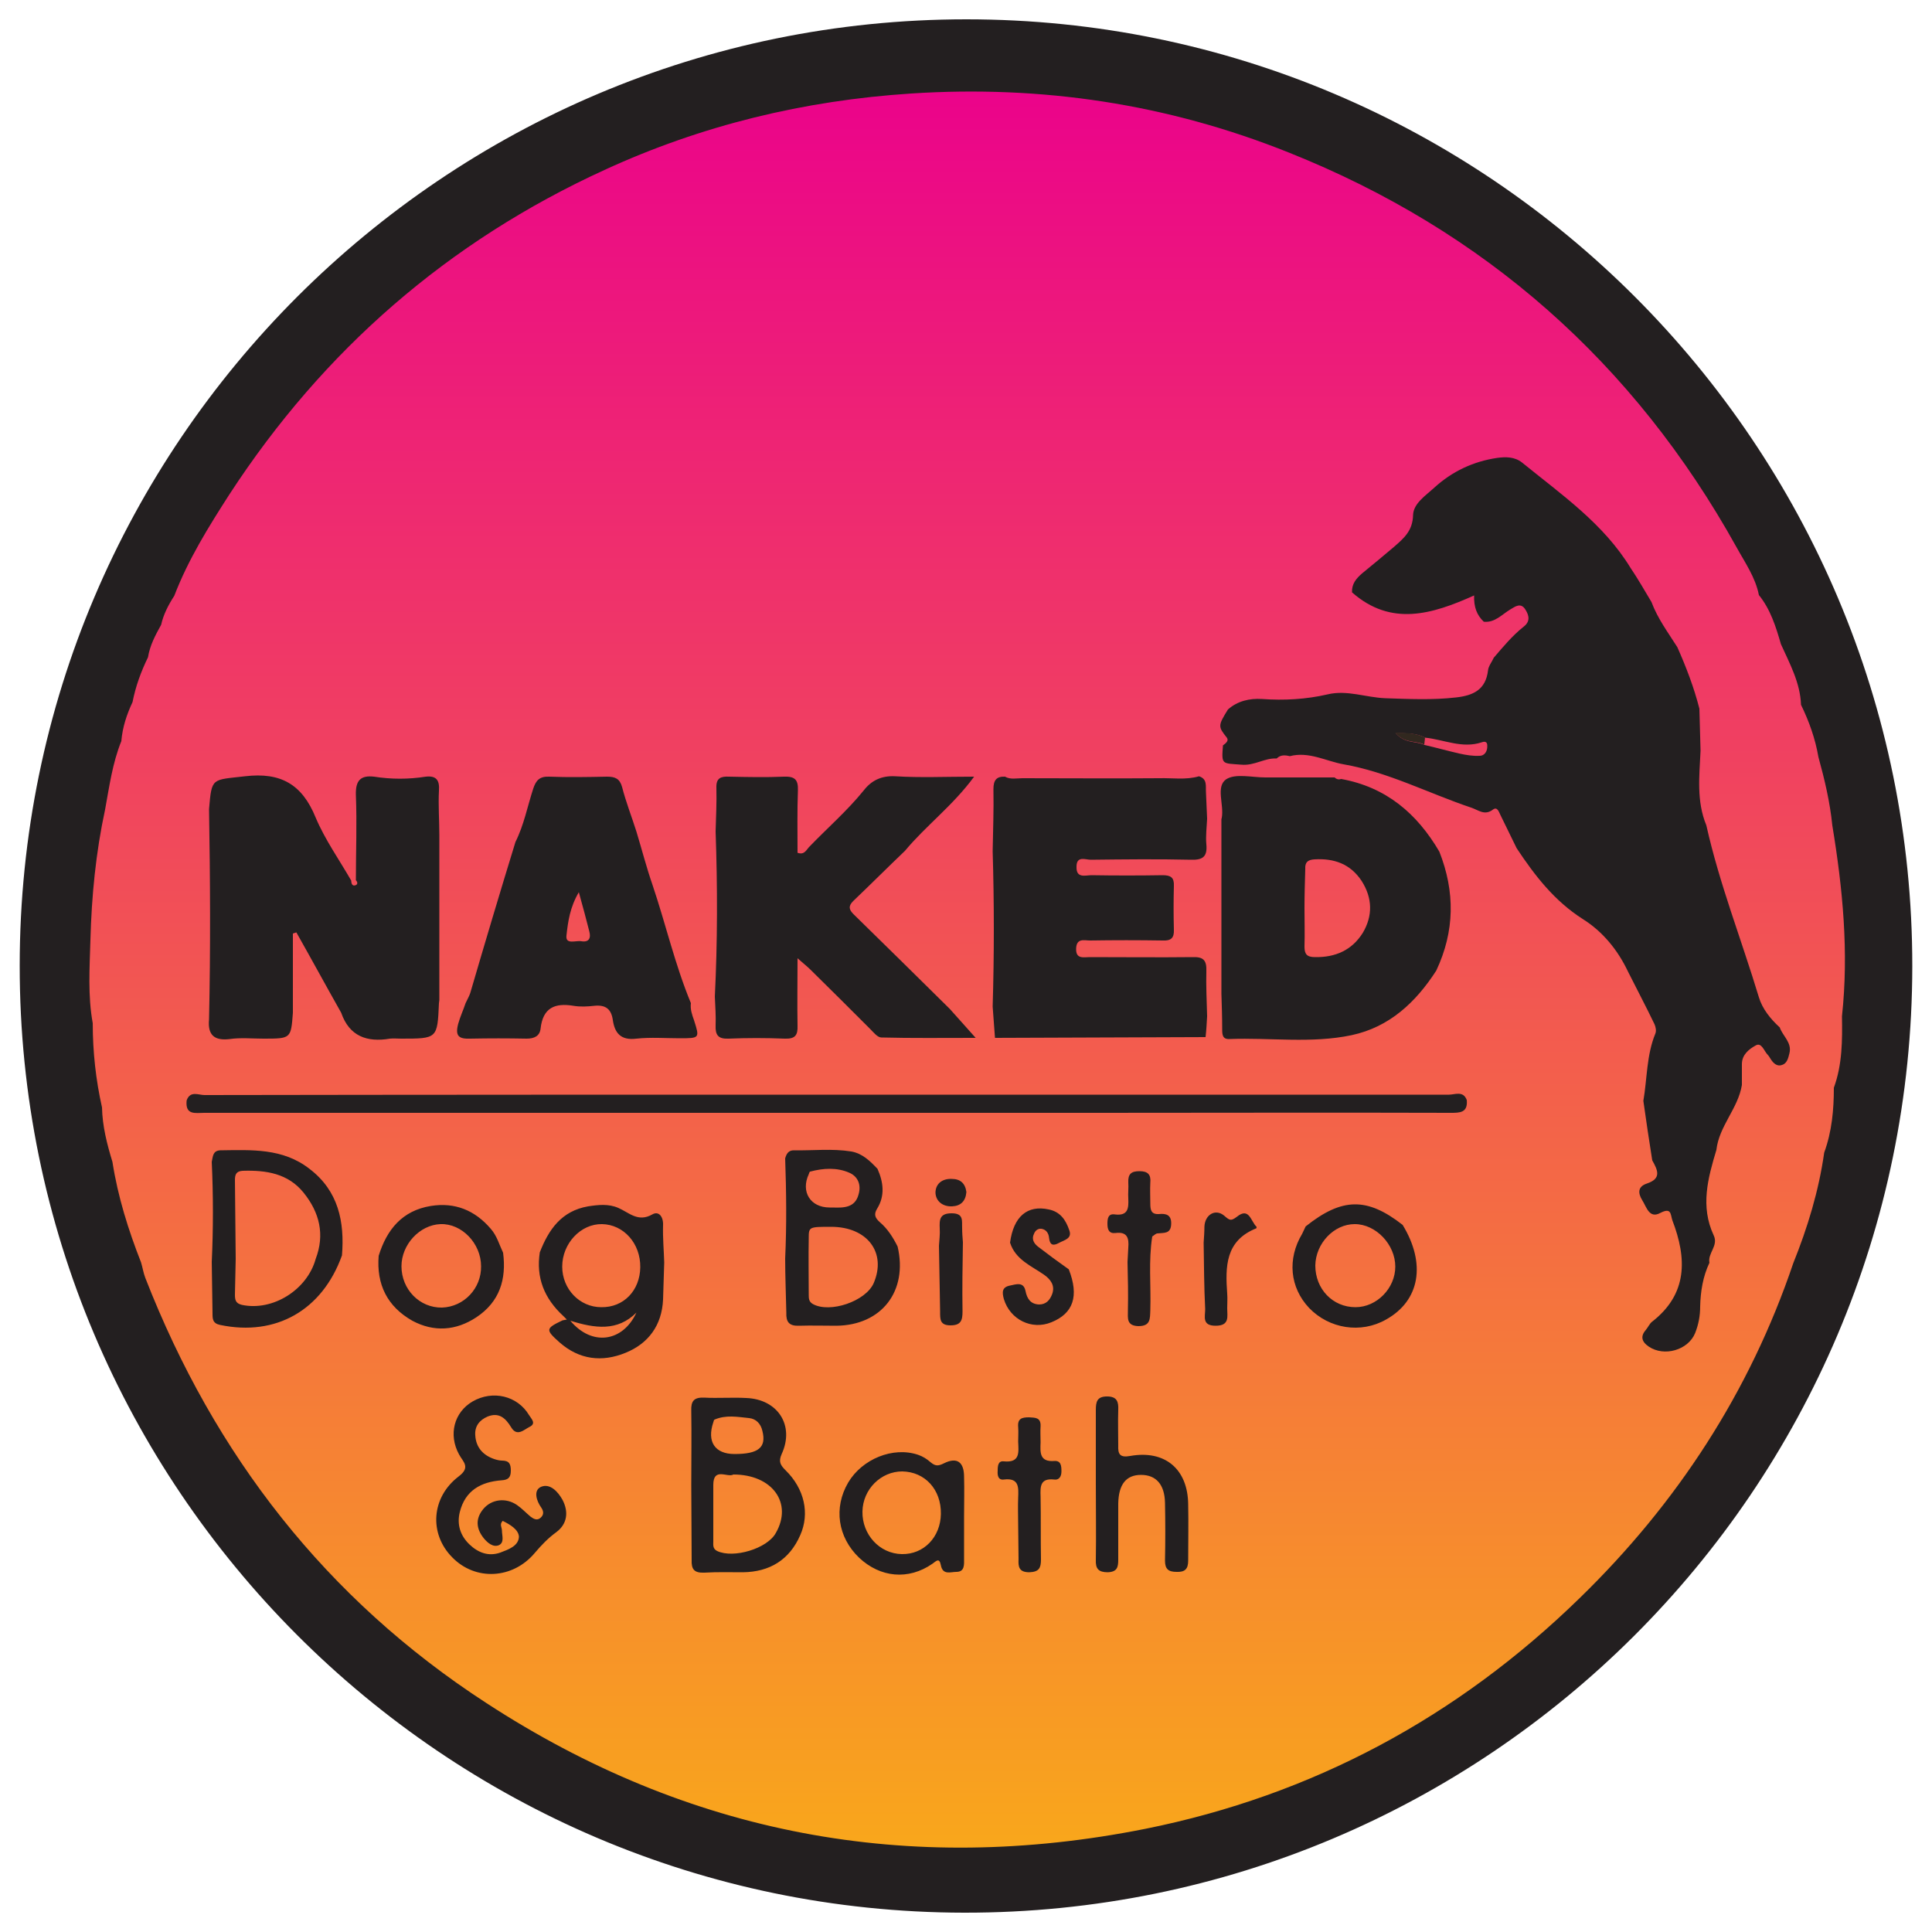
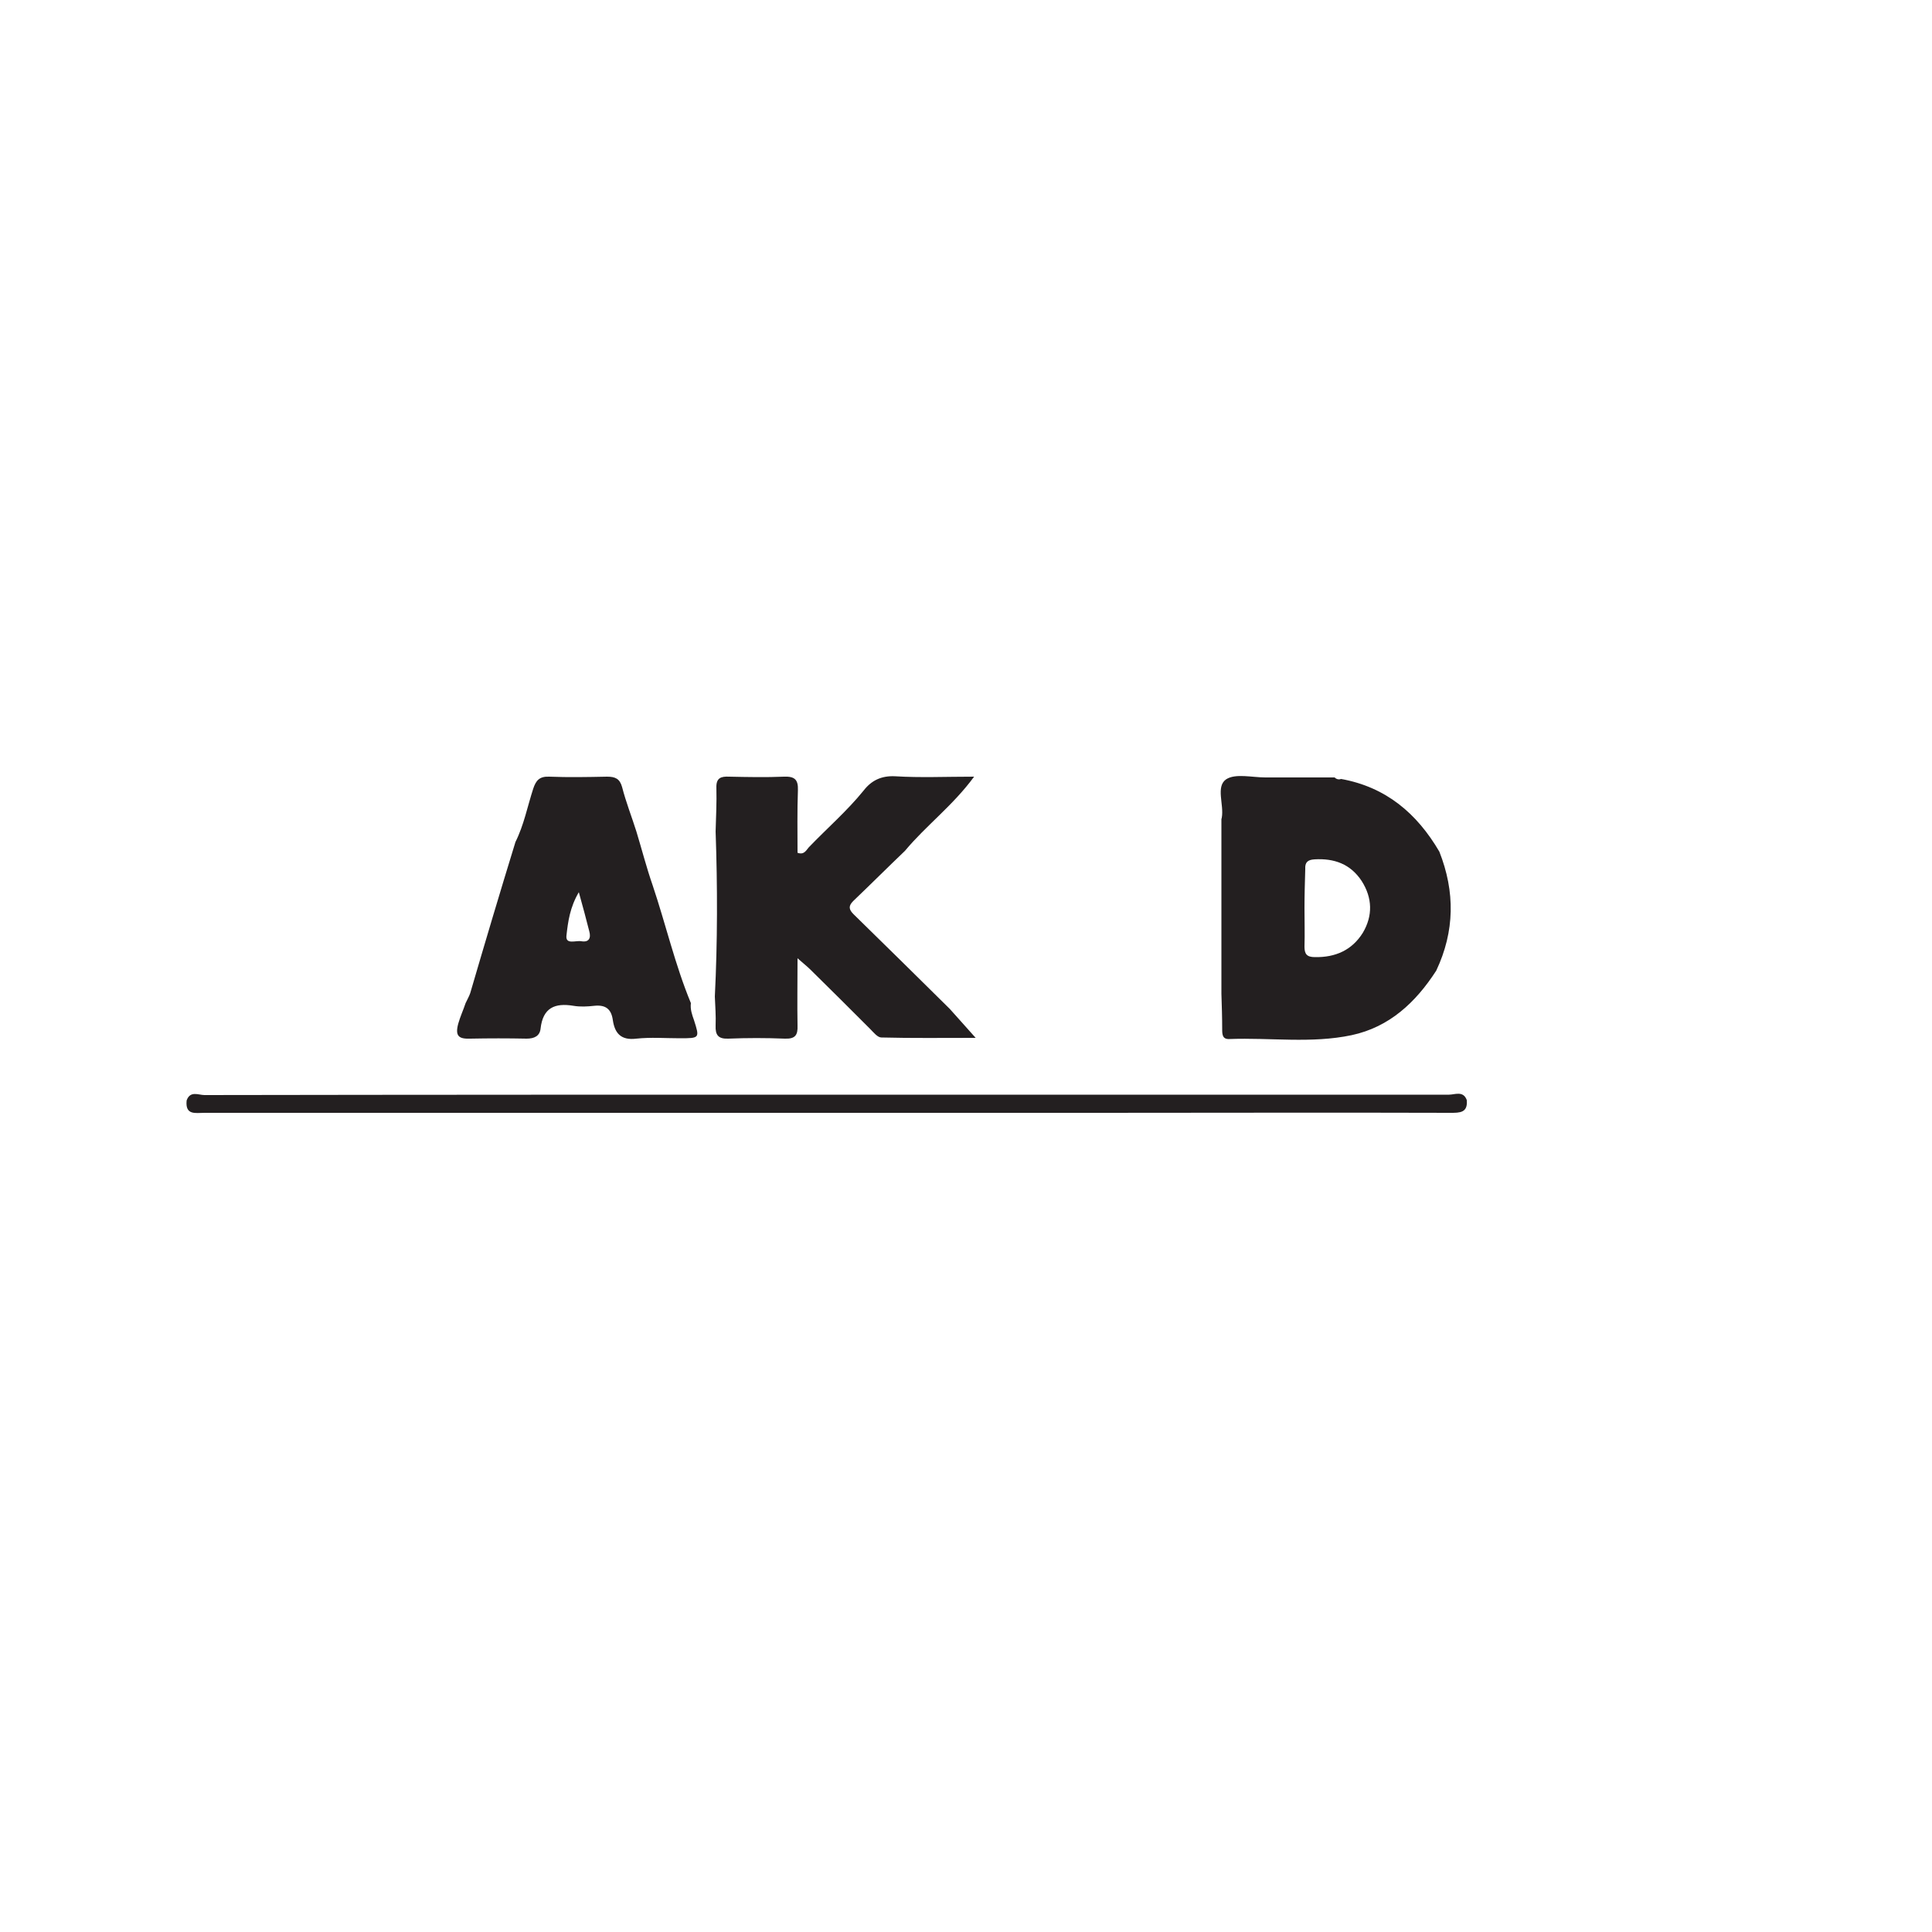
<svg xmlns="http://www.w3.org/2000/svg" xml:space="preserve" viewBox="0 0 500 500">
  <linearGradient id="a" x1="249.56" x2="249.56" y1="479.196" y2="20.838" gradientUnits="userSpaceOnUse">
    <stop offset="0" style="stop-color:#f9a71b" />
    <stop offset="1" style="stop-color:#eb028b" />
  </linearGradient>
-   <circle cx="249.6" cy="250" r="229.2" fill="url(#a)" />
-   <path fill="#231f20" d="M250.1 5C385.2 5 495 115 494.9 250.1c-.1 135.3-110.1 245.1-245.4 244.9C114.7 494.8 5 384.8 5.1 249.9 5.1 114.8 115 5 250.1 5m224.5 276.5c2.2-6 2.2-12.3 2.1-18.5 1.8-16.6.2-33-2.5-49.4-.6-6-2-11.9-3.6-17.7-.8-4.7-2.4-9.2-4.5-13.5-.2-5.7-2.9-10.6-5.2-15.7-1.3-4.5-2.7-9-5.7-12.7-.9-4.6-3.6-8.4-5.8-12.4-26.5-47.7-65.2-81.9-115.8-102.1-31.4-12.6-64-17.5-97.8-15.3-27.7 1.8-54.2 8.2-79.4 19.8-40.4 18.5-72.7 46.6-97 83.9-5.4 8.4-10.7 16.9-14.3 26.3-1.5 2.3-2.8 4.8-3.4 7.5-1.5 2.7-2.9 5.3-3.4 8.4-1.8 3.7-3.2 7.5-4 11.6-1.5 3.2-2.6 6.5-2.9 10.1-2.3 5.7-3.1 11.7-4.2 17.7-2.4 11.1-3.5 22.4-3.8 33.8-.2 7.2-.7 14.4.6 21.5 0 7.4.8 14.7 2.4 21.8.1 4.9 1.3 9.5 2.7 14.1 1.4 9 4.1 17.6 7.4 26 .4 1.3.6 2.7 1.1 4 17.9 45.9 46.8 83.1 88.2 110 52.3 34.1 109.4 44.8 170.6 32.6 43.3-8.7 80.8-28.9 112.4-59.7 25.2-24.5 44-53.3 55.3-86.7 3.7-9.2 6.6-18.7 8-28.6 2-5.5 2.5-11.1 2.5-16.8" />
  <g fill="#231f20">
-     <path d="M427.4 155.8c1.6 4.3 4.3 7.9 6.7 11.7 2.3 5.2 4.3 10.4 5.7 15.9.1 3.6.2 7.2.3 10.9-.3 6.5-1.1 13 1.5 19.3 3.4 15.2 9.1 29.6 13.6 44.5.9 3 3 5.6 5.4 7.8.8 2.3 3.2 3.9 2.5 6.7-.3 1.2-.6 2.6-1.9 3-1.4.5-2.3-.5-3-1.6-.2-.3-.4-.7-.7-1-1-1-1.6-3.4-3.2-2.4-1.6.9-3.5 2.3-3.5 4.8v5.4c-1 6.1-5.9 10.6-6.6 16.8-2.2 7.3-4.2 14.6-.7 22.1 1.3 2.7-1.6 4.6-1.1 7.1-1.7 3.6-2.3 7.4-2.4 11.3 0 2.4-.4 4.6-1.3 6.9-1.8 4.4-8 6.2-12 3.5-1.9-1.3-2.2-2.7-.7-4.4.5-.6.9-1.5 1.5-2 9.3-7.2 9.1-16.4 5.3-26.3-.5-1.5-.2-3.4-3.1-1.9-2.9 1.6-3.6-1.6-4.7-3.3-1.1-1.8-1.2-3.5 1.2-4.3 3.9-1.3 2.8-3.5 1.4-6-.8-5.1-1.6-10.3-2.3-15.4 1-5.8.8-11.8 3.1-17.4.3-.7.1-1.7-.2-2.4-2.2-4.6-4.6-9.1-6.9-13.7-2.6-5.5-6.5-10.3-11.6-13.5-7.4-4.7-12.5-11.3-17.2-18.4-1.4-2.9-2.8-5.7-4.2-8.6-.4-.8-.8-2.2-1.9-1.4-2.2 1.7-3.8.1-5.7-.5-11-3.7-21.5-9.2-33-11.2-4.5-.8-9-3.4-13.9-2.1-1.2-.3-2.4-.4-3.4.6-3.1-.2-5.7 1.9-9.1 1.6-5.1-.4-5.2.1-4.8-5 .7-.5 1.6-1.2 1-2-2.3-2.9-2.3-3.1.3-7.3 2.5-2.2 5.6-2.9 8.8-2.7 5.7.4 11.4.1 17-1.2 5-1.2 9.9.8 14.9 1 6.1.2 12.2.5 18.3-.2 4.5-.5 7.7-2 8.3-7 .1-1.1 1-2.2 1.5-3.3 2.4-2.8 4.8-5.7 7.7-8 1.7-1.3 1.5-2.8.5-4.4-1.2-2-2.7-.8-3.9-.1-2.2 1.3-4 3.5-6.9 3.2-1.8-1.7-2.6-3.8-2.5-6.8-10.9 4.9-21.5 8.1-31.6-.8-.1-2.2 1.1-3.6 2.6-4.9 2.8-2.3 5.6-4.6 8.3-6.9 2.5-2.2 4.8-4.1 4.9-8.2.1-3 3.2-5 5.5-7.1 4.6-4.2 10.1-6.8 16.3-7.7 2.2-.3 4.5-.3 6.4 1.2C404.1 128 415 135.5 422 147c1.9 2.8 3.6 5.8 5.4 8.8m-58.6 35.1c-2.3-1.2-4.7-1.1-7.6-1.2 2.3 2.8 5.2 2 7.5 3.1 3 .7 5.9 1.5 8.9 2.2 1.8.4 3.6.7 5.3.6 1.4 0 2.1-1.3 2-2.7 0-.9-.6-1.1-1.4-.8-5.1 1.7-9.8-.7-14.7-1.2M54.1 263.8c.4-18.1.3-36.3 0-54.4.7-8.3.7-7.5 9.3-8.5 9.3-1.1 14.8 2.1 18.3 10.7 2.4 5.7 6.1 10.9 9.2 16.3 0 .8.3 1.5 1.1 1.2.6-.2.6-.8.1-1.3 0-7.4.3-14.7 0-22.1-.1-3.7 1.2-5.1 4.7-4.7 4.5.7 8.9.7 13.4 0 2.7-.3 3.6.9 3.4 3.6-.2 3.8.1 7.7.1 11.5v42.7c0 .3-.1.5-.1.8-.4 9.2-.4 9.2-9.8 9.2-1 0-2-.1-2.9 0-5.9 1-10.5-.6-12.6-6.7-3.9-6.9-7.7-13.9-11.6-20.8l-.9.3v20.5c-.5 6.7-.5 6.7-7.6 6.7-2.9 0-5.9-.3-8.7.1-4 .5-5.8-1-5.4-5.1M310.3 200.9c2.2.7 1.7 2.5 1.8 4.1l.3 6.9c-.1 2.2-.4 4.5-.2 6.6.3 3.2-.9 4.1-4 4-8.6-.2-17.3-.1-25.9 0-1.4 0-3.7-1.1-3.7 1.8-.1 3.1 2.3 2.2 3.9 2.2 6.1.1 12.3.1 18.4 0 2.1 0 3 .6 2.9 2.8-.1 3.8-.1 7.5 0 11.3.1 2.2-.8 2.9-2.9 2.8-6.3-.1-12.5-.1-18.8 0-1.5 0-3.5-.7-3.6 2.1s2 2.2 3.5 2.2c8.9 0 17.8.1 26.7 0 2.8-.1 3.6.9 3.5 3.6-.1 3.9.1 7.8.2 11.7-.1 1.8-.2 3.6-.4 5.4-18.2.1-36.4.1-54.5.2l-.6-8.1q.6-20.1 0-40.2c.1-5.4.3-10.7.2-16.1 0-2.3.8-3.3 3-3.2 1.4.8 3 .4 4.5.4 11.8 0 23.6.1 35.4 0 3.4-.1 6.9.5 10.3-.5" />
    <path d="M347.1 201.6c11.6 2.1 19.6 8.9 25.4 18.8 4.1 10.4 4 20.6-.8 30.8-5.3 8.2-12.1 14.6-21.9 16.7-10.4 2.2-21.1.6-31.6 1-1.8.1-1.9-1.1-1.9-2.5 0-3.1-.1-6.1-.2-9.2V212c0-.1.1-.3.1-.4.6-3.4-1.6-8 1.1-9.9 2.4-1.6 6.7-.5 10.2-.5h17.9c.5.5 1.1.6 1.7.4m-9.5 33.4c0 3.3.1 6.7 0 10 0 1.9.6 2.7 2.7 2.7 5.3.1 9.6-1.8 12.4-6.3 2.6-4.4 2.5-9-.3-13.4-2.9-4.4-7.1-5.9-12.2-5.6-1.8.1-2.5.8-2.4 2.5-.1 3.4-.2 6.8-.2 10.1M185.2 215.2c.1-3.8.3-7.5.2-11.3-.1-2.6 1.2-3 3.3-2.9 4.7.1 9.5.2 14.2 0 2.7-.1 3.7.7 3.6 3.5-.2 5.4-.1 10.8-.1 16.2 1.7.6 2.2-.6 2.9-1.4 4.7-4.9 9.9-9.4 14.2-14.7 2-2.6 4.6-3.9 8.2-3.7 6.5.4 13 .1 20.4.1-5.5 7.5-12.5 12.7-17.9 19.2-4.5 4.3-8.9 8.7-13.4 13-1.3 1.3-1.1 2.2.1 3.4 8.3 8.1 16.6 16.3 24.9 24.5 2 2.2 4 4.5 6.7 7.5-8.7 0-16.5.1-24.4-.1-1 0-2-1.3-2.9-2.2-5.1-5.1-10.2-10.2-15.4-15.3-.8-.8-1.8-1.6-3.4-3 0 6.4-.1 11.9 0 17.4.1 2.5-.6 3.5-3.3 3.4-4.9-.2-9.7-.2-14.6 0-2.6.1-3.4-.9-3.3-3.4s-.1-5-.2-7.5c.7-14.2.7-28.4.2-42.7M133.4 217.9c2.2-4.4 3.1-9.2 4.6-13.8.7-2.1 1.6-3.2 4.1-3.1 5 .2 10 .1 15 0 2.1 0 3.3.5 3.9 2.7 1 3.9 2.5 7.7 3.7 11.5 1.4 4.6 2.6 9.3 4.2 13.9 3.4 10.1 5.8 20.6 9.9 30.5-.2 1.6.3 3 .8 4.4 1.5 4.7 1.5 4.7-3.7 4.7-3.7 0-7.5-.3-11.2.1-4 .5-5.6-1.4-6.1-4.8-.4-2.9-1.9-4-4.8-3.7-1.8.2-3.6.3-5.4 0-4.8-.8-7.9.5-8.5 5.9-.2 1.9-1.6 2.6-3.6 2.6-4.9-.1-9.7-.1-14.6 0-2.9.1-4-.6-3.1-3.9.5-1.8 1.3-3.5 1.9-5.3.4-.9.9-1.7 1.2-2.6 3.8-13 7.7-26.1 11.7-39.1m16.4 13c-2.3 3.9-2.8 7.6-3.2 11.2-.3 2.5 2.5 1.2 3.9 1.5 1.9.3 2.5-.8 2-2.6-.8-3.1-1.6-6.2-2.7-10.1M379.6 284.7c.3 3.3-1.8 3.3-4.2 3.3-30.5-.1-61.1 0-91.6 0H52.9c-2.3 0-5 .7-4.6-3.2.9-2.6 3.1-1.4 4.6-1.4 57.2-.1 114.3-.1 171.5-.1H375c1.5 0 3.7-1.1 4.6 1.4" />
  </g>
-   <path fill="#31281f" d="M368.8 190.9c-.1.6-.1 1.2-.2 1.8-2.2-1.1-5.2-.2-7.5-3.1 3 .1 5.4.1 7.7 1.3" />
  <g fill="#231f20">
-     <path d="M178.9 384.3c0-6.4.1-12.8 0-19.2-.1-2.5.7-3.5 3.3-3.4 3.6.2 7.3-.1 10.9.1 8.2.3 12.6 7.1 9.2 14.5-.9 2-.3 2.9 1 4.2 4.9 4.8 6.3 11.2 3.8 16.8-2.8 6.4-7.9 9.5-14.8 9.6-3.3 0-6.7-.1-10 .1-2.6.1-3.4-.8-3.3-3.3 0-6.6-.1-13-.1-19.4m10.9-2.7c-1.5.9-5.2-2-5.2 2.7v14.6c0 .9-.2 1.9 1 2.5 4.2 2 13-.6 15.2-4.7 4.4-7.7-.9-15.1-11-15.1m.3-5.3c6.2 0 8.3-1.7 7.2-6-.4-1.8-1.6-3.1-3.4-3.3-3-.3-6-.9-9 .4-.2.1-.2.5-.3.7-1.7 5 .4 8.2 5.5 8.2M130.1 393.6c-.9.9-.2 1.7-.2 2.5 0 1.3.7 3.1-.8 3.8-1.5.6-2.9-.6-3.9-1.8-2-2.5-2.2-5.1-.1-7.6s5.8-3 8.7-1c1.3.9 2.3 2 3.5 3 .8.6 1.7 1.1 2.6.3s.8-1.7.2-2.6c-1.3-1.8-2.1-4.5-.1-5.4 2.3-1 4.4 1.2 5.6 3.4 1.6 3.1 1.2 6.2-1.6 8.3-2.2 1.6-3.9 3.4-5.6 5.4-5.7 6.8-15.4 7.3-21.4 1.1-6-6.1-5.4-15.5 1.7-20.9 3.2-2.4 1.1-3.8.1-5.7-2.8-5.1-1.3-10.9 3.5-13.7 5.2-3 11.6-1.5 14.6 3.5.6 1 2 2.2.1 3.1-1.4.7-3.2 2.6-4.7.1-1.4-2.3-3.1-4-6.1-2.8-2.1.9-3.4 2.5-3.2 4.9.2 3.1 2 5.1 4.9 6.1.6.2 1.4.4 2 .4 1.9 0 2.3.9 2.3 2.6 0 1.8-.7 2.4-2.4 2.5-5.3.4-9.4 2.6-10.8 8.2-.8 3.2.1 6.1 2.5 8.4 2.2 2.1 4.9 3.2 8 2.1 2.1-.8 4.7-1.7 4.8-4.1-.1-1.9-2.4-3.2-4.2-4.1M249.5 392.5v10.9c0 1.5.2 3.4-2 3.4-1.5 0-3.5.9-4-1.7-.4-2.1-1.2-1.1-2.2-.4-6.2 4.3-13.5 3.6-19-1.6-5.5-5.3-6.6-12.9-2.8-19.4 3.6-6.1 11.6-9.4 18.1-7.2 1.2.4 2.3 1.1 3.2 1.9 1.2 1 1.9 1.1 3.5.3 3.4-1.7 5.2-.3 5.2 3.5.1 3.3 0 6.8 0 10.3m-6-.7c.1-6.3-4.1-10.9-10-11-5.5 0-10.2 4.6-10.3 10.4-.1 5.9 4.4 10.9 10.2 11 5.7.1 10-4.4 10.1-10.4M283.6 384.1v-19.2c0-2.1.3-3.5 2.9-3.5s3 1.4 2.9 3.5c-.1 3.1 0 6.1 0 9.2-.1 2.2.4 3.2 3.1 2.7 9-1.6 14.9 3.4 15 12.5.1 4.9 0 9.7 0 14.6 0 2.1-.8 3-3 2.9-2.1 0-3-.7-3-2.9q.15-7.5 0-15c-.1-4.7-2.3-7.2-6.2-7.2s-5.8 2.5-5.9 7.4v14.6c0 1.9-.3 3.1-2.7 3.2-2.4 0-3.2-.9-3.1-3.2.1-6.5 0-13.1 0-19.6M263.5 394.7c0-2.4-.1-4.7 0-7.1.1-2.6.3-5.2-3.7-4.7-1.5.2-1.7-1.1-1.6-2.3 0-1.2.1-2.6 1.6-2.4 4.3.4 3.8-2.4 3.7-5.1 0-1.3.1-2.5 0-3.8-.2-2.2 1-2.5 2.8-2.5 1.6.1 3.1 0 3 2.3-.1 1.4 0 2.8 0 4.2-.1 2.6-.3 5.1 3.6 4.8 1.7-.1 1.8 1.3 1.8 2.7 0 1.3-.6 2.3-1.9 2.1-3.6-.4-3.6 1.8-3.5 4.4.1 5.4 0 10.8.1 16.3 0 2.2-.5 3.2-3 3.3-2.7 0-2.9-1.4-2.8-3.4 0-2.9-.1-5.8-.1-8.8M203.2 325.7c.4-8.6.3-17.3 0-25.9.3-1.1.8-2.1 2.2-2.1 5 .1 9.9-.5 14.9.3 2.9.5 4.9 2.5 6.8 4.5 1.5 3.4 2 6.9-.1 10.3-1 1.6-.4 2.5.7 3.5 2 1.7 3.4 3.9 4.6 6.3 2.7 11.5-4.1 20.4-15.9 20.5-3.2 0-6.4-.1-9.6 0-2.6.1-3.4-1-3.3-3.4-.1-4.8-.3-9.4-.3-14m11.9-8.2c-5.7 0-5.8 0-5.8 2.9-.1 4.9 0 9.7 0 14.6 0 1 0 1.9 1.1 2.5 4.4 2.4 13.6-.7 15.7-5.4 3.4-7.9-1.6-14.6-11-14.6m-.4-5h.8c2.8.1 5.8.1 6.7-3.4.7-2.4-.1-4.6-2.4-5.6-3.2-1.4-6.7-1.2-10.1-.3-.2 0-.3.4-.4.7-2.1 4.5.4 8.6 5.4 8.6M80.1 302.5c7.5 5.7 9.1 13.7 8.4 22.4-5.1 14.2-17.1 21-31.5 18-2-.4-2-1.6-2-3-.1-4.4-.1-8.9-.2-13.3.4-8.6.4-17.3 0-25.9.3-1.3.2-2.9 2.2-3 8.1-.1 16.2-.6 23.1 4.8m1.6 23.3c2.4-6.3 1-12-3.1-17.1-4-5-9.7-5.9-15.8-5.7-1.7.1-2 1-2 2.4.1 6.8.1 13.6.2 20.4-.1 3.1-.1 6.1-.2 9.2 0 1.3.1 2.3 1.8 2.7 8 1.7 16.9-3.9 19.1-11.9M139.7 324.1c2.3-5.9 5.6-10.7 12.5-11.9 2.6-.4 5.3-.7 7.8.4 2.8 1.2 5.1 3.8 8.8 1.7 1.7-1 2.9.6 2.8 2.8-.1 3.2.2 6.4.3 9.6l-.3 9.6c-.3 6.7-3.8 11.4-9.7 13.8-6.1 2.5-12 1.8-17.1-2.7-3.7-3.3-3.6-3.6.8-5.7.4-.1.7-.1 1.1-.2l-.9-.9c-5-4.6-7.1-10-6.1-16.5m26 3.9c.1-6.2-4.3-11.1-9.9-11.2-5.5-.1-10.3 5-10.3 11 0 5.8 4.5 10.5 10.1 10.5 5.8.1 10-4.3 10.1-10.3m-1 11.7c-4.9 4.9-10.7 4.1-17.1 2.1 5.6 6.7 13.6 5.5 17.1-2.1M337.9 317.4c9.4-7.5 15.9-7.6 25.1-.4 6.1 10 4.5 19.6-4.3 24.5-6.5 3.7-14.7 2.4-19.9-3-5-5.3-5.7-12.7-1.8-19.2.3-.6.6-1.3.9-1.9m12.9 20.9c5.5 0 10.3-4.9 10.3-10.5 0-5.7-5-11-10.5-11-5.4 0-10.1 5-10.2 10.7 0 6.1 4.5 10.8 10.4 10.8M98 325c2.1-6.8 6.1-11.7 13.5-12.9 6.2-1 11.4 1.1 15.5 5.9 1.6 1.8 2.2 4.1 3.2 6.2.9 6.9-.9 12.7-6.9 16.7-5.3 3.5-11 3.9-16.6.9-6.5-3.7-9.3-9.4-8.7-16.8m26.5 2.7c0-5.9-5-11.1-10.5-10.9-5.4.2-10.1 5.3-10.1 10.9 0 6 4.7 10.8 10.5 10.7 5.7-.2 10.2-5 10.1-10.7M261.4 321.6c.9-6.8 4.5-9.8 10-8.6 3 .6 4.4 2.7 5.3 5.3.9 2.3-1.3 2.6-2.7 3.4-1.5.8-2.3.5-2.5-1.3-.1-1.2-.7-2.2-2-2.4-.9-.1-1.6.5-1.9 1.3-.7 1.4 0 2.5 1 3.3 2.6 2 5.3 4 8 5.9 2.7 6.9 1.2 11.4-4.5 13.7-5.1 2.1-10.7-.7-12.3-6-.5-1.8-.5-3.1 1.6-3.5 1.5-.3 3.5-1.1 4 1.4.4 2 1.3 3.4 3.5 3.5 1.8 0 2.8-1.1 3.4-2.7.8-2.2-.4-3.8-2.1-5-3.3-2.3-7.4-3.9-8.8-8.3M291.8 326.6c.1-1.2.1-2.5.2-3.7.2-2.4-.2-4.2-3.3-3.8-1.7.2-2.1-.9-2.1-2.4 0-1.4.2-2.7 2-2.4 3.4.4 3.5-1.7 3.4-4.1-.1-1.4.1-2.8 0-4.2-.1-2.2.8-2.9 2.9-2.9 2.2 0 3 .9 2.8 3-.1 1.8 0 3.6 0 5.4 0 1.6.2 2.8 2.2 2.7 1.9-.2 3.3.2 3.2 2.6-.1 2.6-1.9 2.2-3.5 2.4-.5 0-.9.5-1.4.8-1 6.3-.3 12.7-.5 19.1-.1 2.2.1 4.1-3.1 4.1-3.1-.1-2.7-2.1-2.7-4 .1-4.3 0-8.5-.1-12.6M311.5 321.6c.1-1.4.2-2.8.2-4.1.1-3.1 2.8-4.8 5.1-2.9 1.4 1.2 1.7 1.5 3.3.3 3.2-2.6 3.6 1.2 5.1 2.6 0 .1 0 .4-.1.4-8 3.2-8 9.9-7.5 16.9.1 1.2 0 2.5 0 3.8 0 2.1.7 4.5-3 4.5-3.6 0-2.7-2.4-2.7-4.3-.3-5.8-.3-11.5-.4-17.2M243 322.4c.1-1.5.3-3 .2-4.5-.1-2.3 0-3.9 3.1-3.9 3.2 0 2.6 2 2.7 3.8 0 1.2.1 2.5.2 3.7-.1 6-.2 11.9-.1 17.9 0 2.3-.4 3.6-3.1 3.6-2.8 0-2.7-1.6-2.7-3.6-.1-5.6-.2-11.3-.3-17M250.1 308.5c-.2 2.4-1.5 3.6-3.7 3.7-2.4.1-4.2-1.3-4.3-3.5 0-2.3 1.7-3.7 4.2-3.6 2.2 0 3.5 1.1 3.8 3.4" />
-   </g>
+     </g>
</svg>